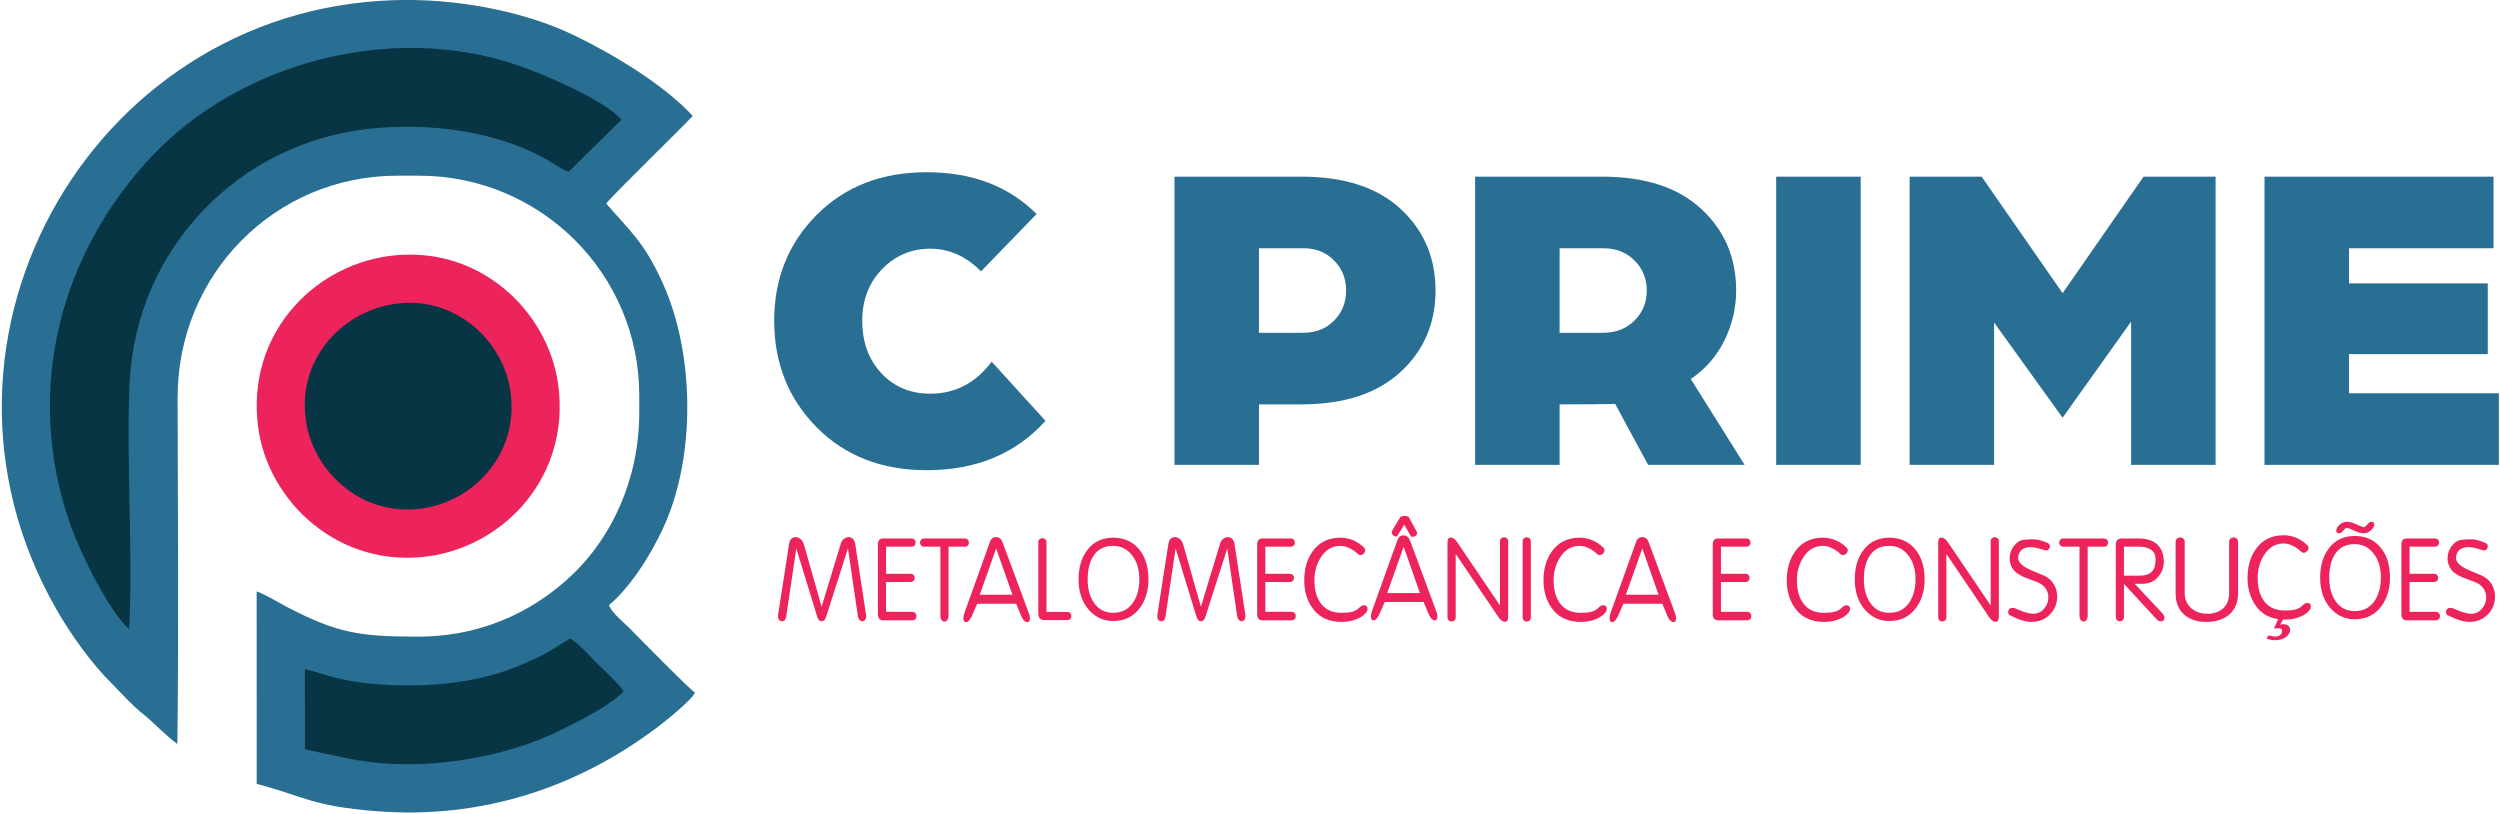
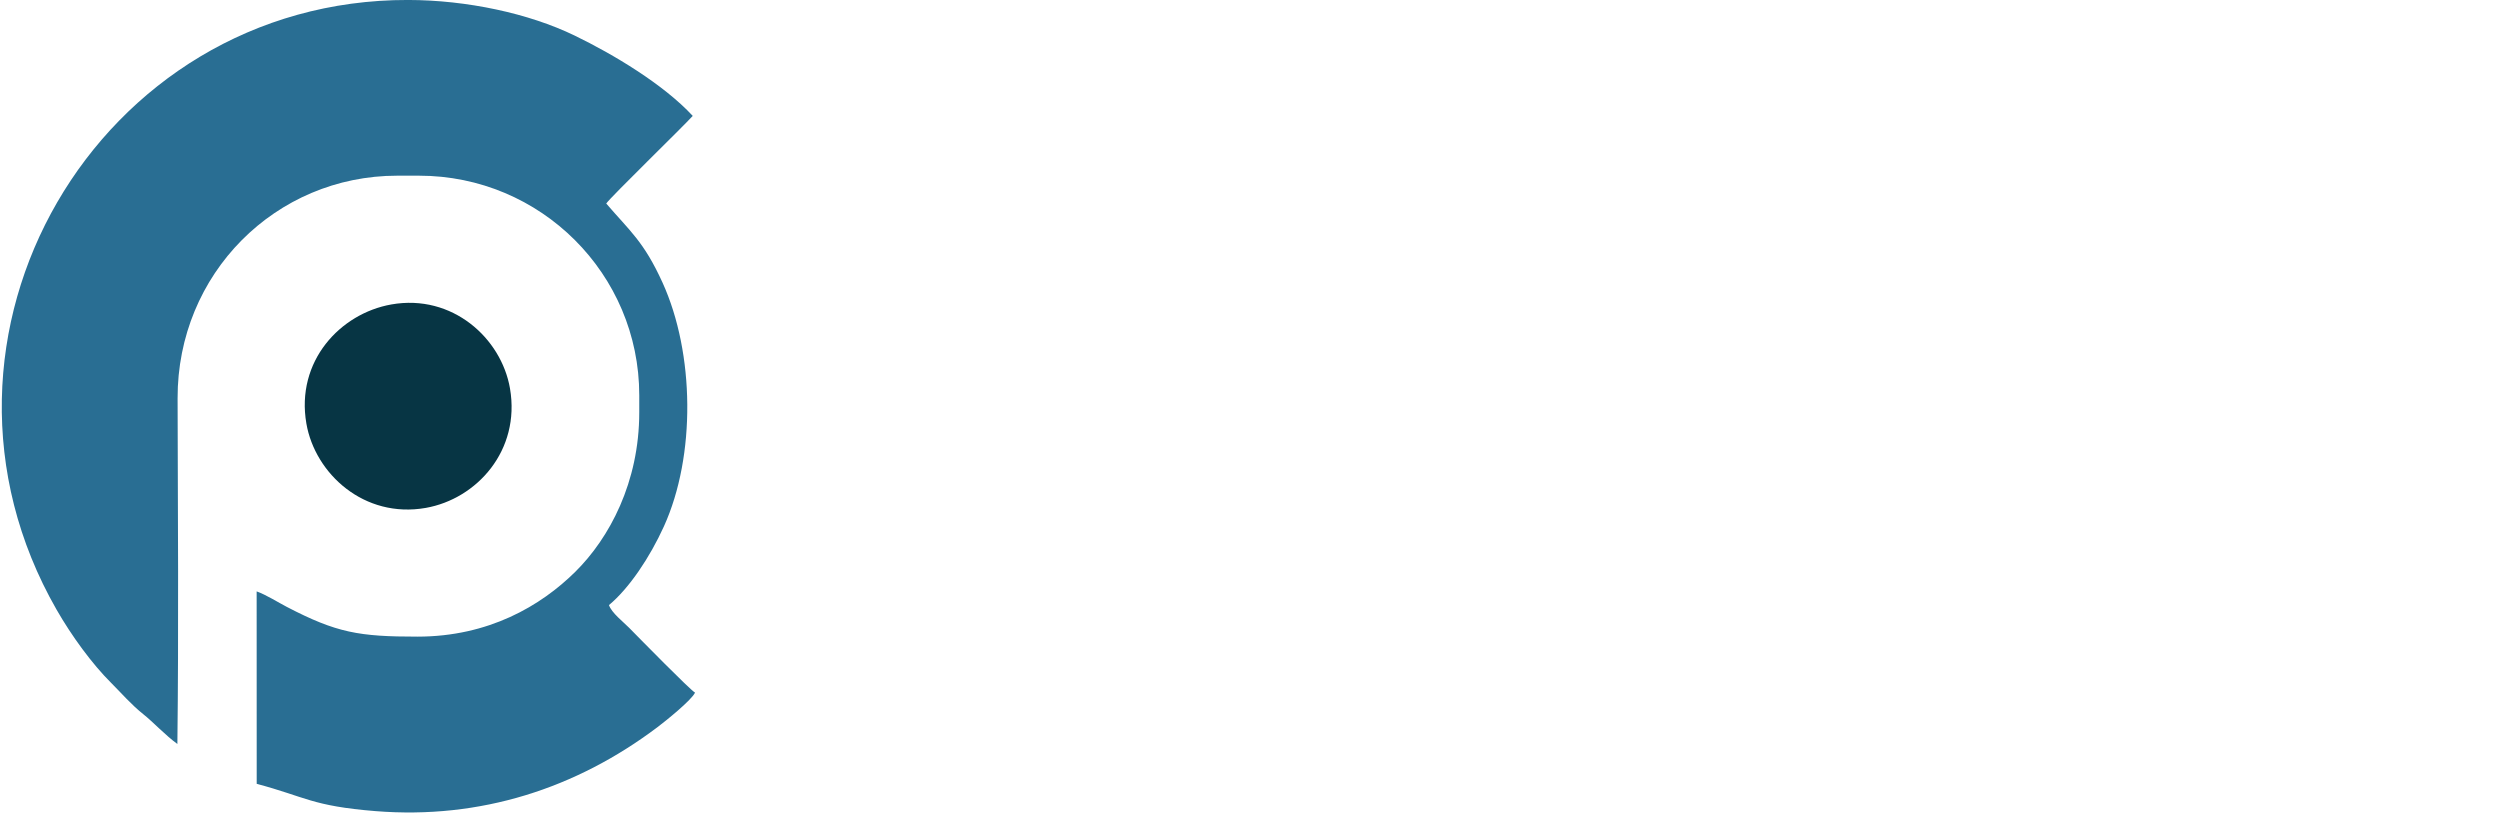
<svg xmlns="http://www.w3.org/2000/svg" width="611" height="199" viewBox="0 0 611 199" fill="none">
  <g clip-path="url(#clip0_1_8)">
    <path fill-rule="evenodd" clip-rule="evenodd" d="M148.165 49.739C149.176 48.221 166.859 31.03 169.305 28.327C162.165 20.617 149.932 13.281 140.416 8.679C129.231 3.267 114.121 0.021 99.736 -0.007C23.848 -0.155 -24.389 82.28 13.822 148.991C17.523 155.451 22.503 162.262 27.156 166.89C29.533 169.256 32.068 172.21 35.072 174.595C37.371 176.421 40.472 179.751 43.351 181.83C43.682 154.294 43.473 125.025 43.404 97.36C43.328 66.903 67.347 42.937 97.069 42.937H102.403C132.186 42.937 156.234 66.979 156.234 96.598V100.789C156.234 117.863 148.954 131.49 140.602 139.748C132.169 148.085 119.403 155.594 102.021 155.594C87.728 155.594 82.286 154.662 70.108 148.331C68.04 147.257 64.987 145.335 62.725 144.537L62.738 191.57C74.657 194.739 76.242 196.99 91.75 198.236C117.438 200.298 140.834 192.675 160.672 177.73C162.719 176.188 169.01 171.125 169.868 169.279C168.574 168.532 156.566 156.29 153.771 153.445C152.372 152.022 149.477 149.79 148.832 147.884C153.79 143.754 158.839 136.192 162.263 128.643C170.092 111.385 169.771 86.33 161.926 69.079C157.342 59 153.926 56.46 148.165 49.739Z" fill="#296E93" />
-     <path fill-rule="evenodd" clip-rule="evenodd" d="M31.546 153.781C26.578 149.253 19.691 135.349 17.161 128.121C5.504 94.815 15.235 61.343 37.125 38.175C58.671 15.373 95.203 5.554 125.776 15.703C133.225 18.175 148.07 24.7 151.881 29.248L138.975 41.979C137.582 41.55 135.731 40.234 134.158 39.314C121.466 31.886 104.557 29.876 89.888 31.511C58.453 35.017 33.225 60.603 31.679 93.573C30.807 112.17 32.581 136.382 31.546 153.781Z" fill="#073544" />
-     <path fill-rule="evenodd" clip-rule="evenodd" d="M94.906 62.591C76.112 65.221 60.248 82.051 63.07 104.22C65.431 122.768 83.022 138.988 104.743 135.952C123.511 133.329 139.389 116.248 136.436 94.123C133.979 75.715 116.718 59.539 94.906 62.591Z" fill="#ED235C" />
    <path fill-rule="evenodd" clip-rule="evenodd" d="M95.65 74.406C110.532 71.773 122.527 82.644 124.641 94.936C127.25 110.115 116.519 121.929 104.064 124.13C88.987 126.794 77.002 115.772 74.881 103.526C72.235 88.247 83.185 76.613 95.65 74.406Z" fill="#073544" />
-     <path fill-rule="evenodd" clip-rule="evenodd" d="M74.505 163.533C77.299 164.156 79.736 165.137 82.717 165.813C85.532 166.452 88.34 166.895 91.306 167.152C102.827 168.15 115.854 167.253 126.391 162.88C128.844 161.862 130.985 161.001 133.195 159.779C135.453 158.532 137.408 157.125 139.355 156.065C140.889 156.681 144.802 161.032 146.061 162.272C147.283 163.477 151.681 167.515 152.417 168.98C149.463 172.169 141.611 176.218 136.764 178.582C124.666 184.479 109.481 187.328 95.625 186.682C87.183 186.288 81.999 184.58 74.536 183.168L74.505 163.533Z" fill="#073544" />
-     <path d="M242.365 88.394C238.451 93.611 233.452 96.22 227.365 96.22C222.51 96.22 218.524 94.554 215.408 91.22C212.292 87.887 210.734 83.612 210.734 78.394C210.734 73.322 212.347 69.119 215.571 65.786C218.796 62.453 222.727 60.786 227.365 60.786C232.002 60.786 236.133 62.634 239.755 66.33L253.343 52.308C246.531 45.496 237.582 42.091 226.495 42.091C215.481 42.091 206.513 45.569 199.593 52.525C192.673 59.482 189.213 68.105 189.213 78.394C189.213 88.757 192.673 97.434 199.593 104.427C206.513 111.419 215.481 114.915 226.495 114.915C238.596 114.915 248.27 110.894 255.516 102.85L242.365 88.394ZM287.037 113.611H307.689V98.829H318.015C328.45 98.829 336.529 96.202 342.254 90.949C347.978 85.695 350.841 79.046 350.841 71.003C350.841 62.96 347.996 56.312 342.308 51.058C336.62 45.804 328.559 43.178 318.124 43.178H287.037V113.611ZM307.689 81.329V60.677H318.667C321.638 60.677 324.102 61.674 326.058 63.666C328.015 65.659 328.993 68.105 328.993 71.003C328.993 73.902 328.015 76.347 326.058 78.34C324.102 80.333 321.602 81.329 318.559 81.329H307.689ZM360.514 113.611H381.166V98.829C387.325 98.829 391.854 98.793 394.752 98.72L402.796 113.611H426.383L413.231 92.633C416.854 90.17 419.607 86.999 421.491 83.122C423.375 79.246 424.317 75.206 424.317 71.003C424.317 62.96 421.473 56.312 415.785 51.058C410.097 45.804 402.035 43.178 391.6 43.178H360.514V113.611ZM381.166 81.329V60.677H391.927C394.97 60.677 397.488 61.674 399.481 63.666C401.474 65.659 402.47 68.105 402.47 71.003C402.47 73.902 401.474 76.347 399.481 78.34C397.488 80.333 394.934 81.329 391.818 81.329H381.166ZM434.1 113.611H454.751V43.178H434.1V113.611ZM466.707 113.611H487.359V78.829L504.098 102.09L520.837 78.612V113.611H541.489V43.178H523.88L504.098 71.655L484.316 43.178H466.707V113.611ZM553.445 113.611H610.726V96.112H574.097V86.546H608.009V69.264H574.097V60.677H609.422V43.178H553.445V113.611Z" fill="#296E93" />
-     <path d="M211.66 150.226C211.679 150.381 211.688 150.493 211.688 150.568C211.688 150.971 211.599 151.281 211.421 151.501C211.247 151.721 211.027 151.829 210.769 151.829C210.525 151.829 210.296 151.726 210.085 151.524C209.869 151.323 209.733 151.037 209.677 150.671L207.244 134.026L201.929 150.676C201.704 151.444 201.338 151.829 200.832 151.829C200.307 151.829 199.932 151.444 199.707 150.676L194.616 134.021L192.151 150.671C192.043 151.445 191.687 151.829 191.091 151.829C190.834 151.829 190.609 151.721 190.421 151.51C190.238 151.295 190.145 150.967 190.145 150.517C190.163 150.399 190.173 150.305 190.173 150.226L192.844 132.957C192.938 132.376 193.126 131.95 193.407 131.678C193.688 131.406 194.035 131.27 194.448 131.27C194.879 131.27 195.282 131.429 195.657 131.748C196.032 132.067 196.304 132.507 196.473 133.07L200.799 148.29L205.477 132.901C205.627 132.386 205.885 131.987 206.251 131.701C206.616 131.415 207.015 131.27 207.441 131.27C207.816 131.27 208.154 131.415 208.454 131.701C208.754 131.987 208.941 132.404 209.016 132.957L211.66 150.226ZM222.825 151.604H215.822C214.979 151.604 214.557 151.079 214.557 150.029V133.126C214.557 132.114 214.979 131.607 215.822 131.607H222.769C223.088 131.607 223.337 131.706 223.515 131.903C223.693 132.099 223.782 132.339 223.782 132.62C223.782 132.883 223.693 133.112 223.515 133.309C223.337 133.506 223.088 133.604 222.769 133.604H216.554V140.242H222.544C222.863 140.242 223.111 140.34 223.29 140.537C223.468 140.734 223.557 140.973 223.557 141.254C223.557 141.517 223.468 141.746 223.29 141.943C223.111 142.14 222.863 142.238 222.544 142.238H216.554V149.523H222.825C223.2 149.523 223.486 149.621 223.683 149.818C223.88 150.015 223.979 150.263 223.979 150.564C223.979 151.257 223.594 151.604 222.825 151.604ZM235.819 133.604H231.825V150.422C231.825 150.892 231.727 151.257 231.53 151.52C231.333 151.782 231.103 151.913 230.841 151.913C230.56 151.913 230.321 151.787 230.124 151.534C229.927 151.281 229.828 150.91 229.828 150.422V133.604H225.835C225.535 133.604 225.296 133.506 225.117 133.309C224.939 133.112 224.85 132.883 224.85 132.62C224.85 132.358 224.935 132.123 225.103 131.917C225.272 131.711 225.516 131.607 225.835 131.607H235.819C236.119 131.607 236.358 131.706 236.536 131.903C236.714 132.099 236.803 132.339 236.803 132.62C236.803 132.901 236.724 133.135 236.564 133.323C236.405 133.51 236.156 133.604 235.819 133.604ZM251.484 149.945C251.578 150.212 251.639 150.446 251.667 150.657C251.695 150.868 251.709 151.018 251.709 151.112C251.709 151.74 251.494 152.054 251.062 152.054C250.819 152.054 250.556 151.918 250.27 151.641C249.989 151.365 249.736 150.938 249.511 150.367L248.348 147.554H238.837L237.647 150.282C237.141 151.463 236.616 152.054 236.072 152.054C235.885 152.054 235.735 151.97 235.622 151.801C235.51 151.632 235.453 151.379 235.453 151.042C235.453 150.742 235.529 150.348 235.678 149.86L241.922 132.507C242.166 131.683 242.681 131.27 243.469 131.27C243.806 131.27 244.106 131.369 244.369 131.565C244.631 131.762 244.847 132.076 245.016 132.507L251.484 149.945ZM247.444 145.36L243.459 134.05L239.447 145.36H247.444ZM260.85 151.548H255.253C254.259 151.548 253.762 151.004 253.762 149.917V132.507C253.762 132.208 253.861 131.968 254.058 131.79C254.255 131.612 254.494 131.523 254.775 131.523C255.038 131.523 255.267 131.612 255.464 131.79C255.661 131.968 255.76 132.208 255.76 132.507V149.551H260.85C261.15 149.551 261.389 149.649 261.567 149.846C261.745 150.043 261.834 150.282 261.834 150.564C261.834 150.845 261.755 151.079 261.595 151.266C261.436 151.454 261.187 151.548 260.85 151.548ZM280.678 141.606C280.678 144.263 280.012 146.541 278.681 148.431C277.106 150.657 274.894 151.773 272.044 151.773C269.719 151.773 267.759 150.882 266.166 149.105C264.459 147.193 263.606 144.695 263.606 141.606C263.606 138.742 264.291 136.379 265.659 134.528C267.197 132.451 269.325 131.41 272.044 131.41C274.575 131.41 276.619 132.273 278.175 133.993C279.843 135.849 280.678 138.386 280.678 141.606ZM278.456 141.606C278.456 139.173 277.856 137.2 276.656 135.681C275.456 134.167 273.919 133.408 272.044 133.408C269.7 133.408 268.003 134.382 266.953 136.328C266.203 137.729 265.828 139.492 265.828 141.606C265.828 143.832 266.306 145.684 267.263 147.165C268.387 148.904 269.981 149.776 272.044 149.776C274.256 149.776 275.934 148.857 277.078 147.024C277.997 145.548 278.456 143.739 278.456 141.606ZM304.359 150.226C304.377 150.381 304.387 150.493 304.387 150.568C304.387 150.971 304.298 151.281 304.12 151.501C303.946 151.721 303.726 151.829 303.468 151.829C303.224 151.829 302.995 151.726 302.784 151.524C302.568 151.323 302.432 151.037 302.376 150.671L299.943 134.026L294.628 150.676C294.402 151.444 294.037 151.829 293.531 151.829C293.006 151.829 292.631 151.444 292.406 150.676L287.315 134.021L284.85 150.671C284.742 151.445 284.386 151.829 283.79 151.829C283.533 151.829 283.308 151.721 283.12 151.51C282.937 151.295 282.844 150.967 282.844 150.517C282.862 150.399 282.872 150.305 282.872 150.226L285.543 132.957C285.637 132.376 285.825 131.95 286.106 131.678C286.387 131.406 286.734 131.27 287.147 131.27C287.578 131.27 287.981 131.429 288.356 131.748C288.731 132.067 289.003 132.507 289.172 133.07L293.498 148.29L298.176 132.901C298.326 132.386 298.584 131.987 298.95 131.701C299.315 131.415 299.714 131.27 300.14 131.27C300.515 131.27 300.853 131.415 301.153 131.701C301.453 131.987 301.64 132.404 301.715 132.957L304.359 150.226ZM315.525 151.604H308.521C307.678 151.604 307.256 151.079 307.256 150.029V133.126C307.256 132.114 307.678 131.607 308.521 131.607H315.468C315.787 131.607 316.035 131.706 316.213 131.903C316.391 132.099 316.481 132.339 316.481 132.62C316.481 132.883 316.391 133.112 316.213 133.309C316.035 133.506 315.787 133.604 315.468 133.604H309.253V140.242H315.243C315.562 140.242 315.81 140.34 315.989 140.537C316.167 140.734 316.255 140.973 316.255 141.254C316.255 141.517 316.167 141.746 315.989 141.943C315.81 142.14 315.562 142.238 315.243 142.238H309.253V149.523H315.525C315.899 149.523 316.185 149.621 316.382 149.818C316.579 150.015 316.678 150.263 316.678 150.564C316.678 151.257 316.293 151.604 315.525 151.604ZM333.833 149.776C333.14 150.582 332.174 151.173 330.937 151.548C329.961 151.848 328.93 151.998 327.843 151.998C324.599 151.998 322.171 150.77 320.559 148.318C319.359 146.485 318.759 144.32 318.759 141.83C318.759 139.042 319.434 136.689 320.784 134.781C322.377 132.536 324.655 131.41 327.618 131.41C328.649 131.41 329.666 131.617 330.669 132.025C331.673 132.437 332.577 133.042 333.383 133.843C333.571 134.026 333.665 134.251 333.665 134.514C333.665 134.79 333.543 135.053 333.299 135.297C333.055 135.535 332.783 135.657 332.488 135.657C332.244 135.657 332.029 135.564 331.841 135.381C331.279 134.823 330.609 134.354 329.821 133.974C329.034 133.595 328.307 133.408 327.632 133.408C325.593 133.408 323.976 134.364 322.776 136.271C321.749 137.898 321.233 139.754 321.233 141.83C321.233 143.757 321.59 145.379 322.302 146.687C323.423 148.745 325.274 149.776 327.857 149.776C328.921 149.776 329.793 149.692 330.468 149.523C331.138 149.354 331.748 148.998 332.291 148.454C332.479 148.266 332.666 148.131 332.854 148.046C333.041 147.962 333.215 147.92 333.383 147.92C333.646 147.92 333.852 147.995 334.002 148.145C334.152 148.295 334.227 148.51 334.227 148.792C334.227 149.129 334.096 149.457 333.833 149.776ZM351.074 149.523C351.168 149.79 351.229 150.024 351.257 150.235C351.285 150.446 351.299 150.596 351.299 150.69C351.299 151.318 351.083 151.632 350.652 151.632C350.408 151.632 350.146 151.496 349.86 151.22C349.578 150.943 349.326 150.517 349.1 149.945L347.938 147.132H338.427L337.236 149.86C336.73 151.042 336.205 151.632 335.661 151.632C335.474 151.632 335.324 151.548 335.212 151.379C335.099 151.21 335.043 150.957 335.043 150.619C335.043 150.32 335.118 149.926 335.268 149.438L341.511 132.085C341.755 131.26 342.271 130.848 343.058 130.848C343.396 130.848 343.696 130.946 343.958 131.143C344.221 131.34 344.436 131.654 344.605 132.085L351.074 149.523ZM347.033 144.938L343.049 133.628L339.037 144.938H347.033ZM346.265 129.976C346.321 130.089 346.349 130.192 346.349 130.286C346.349 130.529 346.237 130.745 346.011 130.932C345.782 131.12 345.538 131.213 345.275 131.213C345.027 131.213 344.84 131.101 344.708 130.881L343.199 128.223L341.624 130.792C341.53 131.017 341.361 131.129 341.118 131.129C340.893 131.129 340.672 131.021 340.457 130.806C340.241 130.59 340.133 130.36 340.133 130.117C340.133 129.986 340.161 129.864 340.218 129.751L342.214 126.404C342.364 126.198 342.721 126.095 343.283 126.095C343.508 126.095 343.724 126.123 343.93 126.179C344.136 126.235 344.268 126.311 344.324 126.404L346.265 129.976ZM368.595 150.676C368.595 151.538 368.333 151.97 367.808 151.97C367.264 151.97 366.739 151.595 366.233 150.845L355.771 135.376V150.873C355.771 151.191 355.673 151.44 355.476 151.618C355.279 151.796 355.049 151.885 354.786 151.885C354.505 151.885 354.266 151.796 354.069 151.618C353.872 151.44 353.774 151.191 353.774 150.873V132.507C353.774 131.757 354.036 131.382 354.561 131.382C355.124 131.382 355.673 131.795 356.216 132.624L366.599 147.971V132.282C366.599 131.982 366.697 131.743 366.894 131.565C367.091 131.387 367.33 131.298 367.611 131.298C367.874 131.298 368.103 131.387 368.3 131.565C368.497 131.743 368.595 131.982 368.595 132.282V150.676ZM374.136 150.901C374.136 151.22 374.038 151.468 373.841 151.646C373.644 151.824 373.414 151.913 373.152 151.913C372.871 151.913 372.631 151.824 372.434 151.646C372.237 151.468 372.139 151.22 372.139 150.901V132.282C372.139 131.982 372.237 131.743 372.434 131.565C372.631 131.387 372.871 131.298 373.152 131.298C373.414 131.298 373.644 131.387 373.841 131.565C374.038 131.743 374.136 131.982 374.136 132.282V150.901ZM392.304 149.776C391.611 150.582 390.645 151.173 389.408 151.548C388.433 151.848 387.402 151.998 386.314 151.998C383.07 151.998 380.642 150.77 379.03 148.318C377.83 146.485 377.23 144.32 377.23 141.83C377.23 139.042 377.905 136.689 379.255 134.781C380.849 132.536 383.127 131.41 386.089 131.41C387.12 131.41 388.137 131.617 389.141 132.025C390.144 132.437 391.049 133.042 391.855 133.843C392.042 134.026 392.136 134.251 392.136 134.514C392.136 134.79 392.014 135.053 391.77 135.297C391.527 135.535 391.255 135.657 390.959 135.657C390.715 135.657 390.5 135.564 390.313 135.381C389.75 134.823 389.08 134.354 388.292 133.974C387.505 133.595 386.778 133.408 386.103 133.408C384.064 133.408 382.447 134.364 381.247 136.271C380.221 137.898 379.705 139.754 379.705 141.83C379.705 143.757 380.061 145.379 380.773 146.687C381.894 148.745 383.745 149.776 386.328 149.776C387.392 149.776 388.264 149.692 388.939 149.523C389.609 149.354 390.219 148.998 390.762 148.454C390.95 148.266 391.137 148.131 391.325 148.046C391.513 147.962 391.686 147.92 391.855 147.92C392.117 147.92 392.323 147.995 392.473 148.145C392.623 148.295 392.698 148.51 392.698 148.792C392.698 149.129 392.567 149.457 392.304 149.776ZM409.404 149.945C409.498 150.212 409.559 150.446 409.587 150.657C409.615 150.868 409.629 151.018 409.629 151.112C409.629 151.74 409.414 152.054 408.982 152.054C408.739 152.054 408.476 151.918 408.19 151.641C407.909 151.365 407.656 150.938 407.431 150.367L406.268 147.554H396.757L395.567 150.282C395.061 151.463 394.536 152.054 393.992 152.054C393.805 152.054 393.655 151.97 393.542 151.801C393.43 151.632 393.373 151.379 393.373 151.042C393.373 150.742 393.449 150.348 393.598 149.86L399.842 132.507C400.086 131.683 400.601 131.27 401.389 131.27C401.726 131.27 402.026 131.369 402.289 131.565C402.551 131.762 402.767 132.076 402.936 132.507L409.404 149.945ZM405.364 145.36L401.379 134.05L397.367 145.36H405.364ZM426.87 151.604H419.867C419.023 151.604 418.601 151.079 418.601 150.029V133.126C418.601 132.114 419.023 131.607 419.867 131.607H426.814C427.132 131.607 427.381 131.706 427.559 131.903C427.737 132.099 427.826 132.339 427.826 132.62C427.826 132.883 427.737 133.112 427.559 133.309C427.381 133.506 427.132 133.604 426.814 133.604H420.598V140.242H426.589C426.907 140.242 427.156 140.34 427.334 140.537C427.512 140.734 427.601 140.973 427.601 141.254C427.601 141.517 427.512 141.746 427.334 141.943C427.156 142.14 426.907 142.238 426.589 142.238H420.598V149.523H426.87C427.245 149.523 427.531 149.621 427.728 149.818C427.925 150.015 428.023 150.263 428.023 150.564C428.023 151.257 427.639 151.604 426.87 151.604ZM451.76 149.776C451.067 150.582 450.101 151.173 448.864 151.548C447.888 151.848 446.857 151.998 445.77 151.998C442.526 151.998 440.098 150.77 438.486 148.318C437.286 146.485 436.686 144.32 436.686 141.83C436.686 139.042 437.361 136.689 438.711 134.781C440.304 132.536 442.582 131.41 445.545 131.41C446.576 131.41 447.593 131.617 448.596 132.025C449.599 132.437 450.504 133.042 451.31 133.843C451.498 134.026 451.592 134.251 451.592 134.514C451.592 134.79 451.47 135.053 451.226 135.297C450.982 135.535 450.71 135.657 450.415 135.657C450.171 135.657 449.956 135.564 449.768 135.381C449.206 134.823 448.535 134.354 447.748 133.974C446.961 133.595 446.234 133.408 445.559 133.408C443.52 133.408 441.903 134.364 440.703 136.271C439.676 137.898 439.16 139.754 439.16 141.83C439.16 143.757 439.517 145.379 440.229 146.687C441.349 148.745 443.201 149.776 445.784 149.776C446.848 149.776 447.72 149.692 448.395 149.523C449.065 149.354 449.675 148.998 450.218 148.454C450.406 148.266 450.593 148.131 450.781 148.046C450.968 147.962 451.141 147.92 451.31 147.92C451.573 147.92 451.779 147.995 451.929 148.145C452.079 148.295 452.154 148.51 452.154 148.792C452.154 149.129 452.023 149.457 451.76 149.776ZM470.379 141.606C470.379 144.263 469.713 146.541 468.382 148.431C466.807 150.657 464.595 151.773 461.745 151.773C459.42 151.773 457.46 150.882 455.867 149.105C454.16 147.193 453.307 144.695 453.307 141.606C453.307 138.742 453.992 136.379 455.36 134.528C456.898 132.451 459.026 131.41 461.745 131.41C464.276 131.41 466.32 132.273 467.876 133.993C469.544 135.849 470.379 138.386 470.379 141.606ZM468.157 141.606C468.157 139.173 467.557 137.2 466.357 135.681C465.157 134.167 463.62 133.408 461.745 133.408C459.401 133.408 457.704 134.382 456.654 136.328C455.904 137.729 455.529 139.492 455.529 141.606C455.529 143.832 456.007 145.684 456.963 147.165C458.088 148.904 459.682 149.776 461.745 149.776C463.957 149.776 465.635 148.857 466.779 147.024C467.698 145.548 468.157 143.739 468.157 141.606ZM488.519 150.676C488.519 151.538 488.257 151.97 487.732 151.97C487.188 151.97 486.663 151.595 486.157 150.845L475.694 135.376V150.873C475.694 151.191 475.596 151.44 475.399 151.618C475.202 151.796 474.973 151.885 474.71 151.885C474.429 151.885 474.19 151.796 473.993 151.618C473.796 151.44 473.698 151.191 473.698 150.873V132.507C473.698 131.757 473.96 131.382 474.485 131.382C475.047 131.382 475.596 131.795 476.14 132.624L486.522 147.971V132.282C486.522 131.982 486.621 131.743 486.818 131.565C487.015 131.387 487.254 131.298 487.535 131.298C487.797 131.298 488.027 131.387 488.224 131.565C488.421 131.743 488.519 131.982 488.519 132.282V150.676ZM502.3 148.257C501.831 149.345 501.128 150.217 500.191 150.873C499.122 151.623 497.885 151.998 496.478 151.998C495.56 151.998 494.444 151.745 493.132 151.238C492.7 151.07 492.119 150.807 491.388 150.451C490.994 150.338 490.797 150.048 490.797 149.579C490.797 149.298 490.886 149.059 491.064 148.862C491.243 148.665 491.519 148.566 491.894 148.566C492.1 148.566 492.307 148.604 492.513 148.679C493.169 148.979 493.685 149.195 494.059 149.326C495.259 149.776 496.216 150.001 496.928 150.001C497.979 150.001 498.855 149.598 499.558 148.792C500.261 147.985 500.613 147.057 500.613 146.007C500.613 145.201 500.397 144.479 499.966 143.842C499.478 143.129 498.766 142.595 497.829 142.238C496.591 141.789 495.691 141.451 495.128 141.226C494.153 140.832 493.389 140.42 492.836 139.988C492.283 139.557 491.866 139.028 491.585 138.4C491.303 137.771 491.163 137.129 491.163 136.473C491.163 135.348 491.51 134.335 492.203 133.435C492.897 132.536 493.671 132.039 494.524 131.945C495.377 131.851 496.103 131.804 496.703 131.804C497.378 131.804 497.969 131.87 498.475 132.001C498.982 132.132 499.638 132.367 500.444 132.704C500.613 132.779 500.749 132.887 500.852 133.028C500.955 133.168 501.006 133.314 501.006 133.463C501.006 133.782 500.885 134.059 500.641 134.293C500.397 134.528 500.125 134.598 499.825 134.504C499.375 134.354 498.982 134.232 498.644 134.139C497.688 133.857 496.872 133.717 496.197 133.717C495.541 133.717 494.969 133.848 494.482 134.111C493.994 134.373 493.628 134.823 493.385 135.461C493.272 135.779 493.216 136.07 493.216 136.332C493.216 137.42 494.285 138.432 496.422 139.37C497.472 139.82 498.531 140.26 499.6 140.692C500.669 141.217 501.466 141.934 501.991 142.843C502.516 143.753 502.778 144.751 502.778 145.838C502.778 146.663 502.619 147.47 502.3 148.257ZM514.225 133.604H510.231V150.422C510.231 150.892 510.133 151.257 509.936 151.52C509.739 151.782 509.509 151.913 509.247 151.913C508.966 151.913 508.727 151.787 508.53 151.534C508.333 151.281 508.234 150.91 508.234 150.422V133.604H504.241C503.941 133.604 503.702 133.506 503.523 133.309C503.345 133.112 503.256 132.883 503.256 132.62C503.256 132.358 503.341 132.123 503.509 131.917C503.678 131.711 503.922 131.607 504.241 131.607H514.225C514.525 131.607 514.764 131.706 514.942 131.903C515.12 132.099 515.209 132.339 515.209 132.62C515.209 132.901 515.13 133.135 514.97 133.323C514.811 133.51 514.562 133.604 514.225 133.604ZM528.822 136.698C528.841 136.792 528.85 136.951 528.85 137.176C528.85 138.564 528.428 139.783 527.584 140.832C526.591 142.07 525.231 142.688 523.506 142.688H521.73L528.592 150.006C528.859 150.324 528.991 150.634 528.991 150.934C528.991 151.548 528.681 151.857 528.062 151.857C527.725 151.857 527.387 151.679 527.05 151.323L519.091 142.688V150.699C519.091 151.074 518.992 151.365 518.795 151.562C518.599 151.759 518.369 151.857 518.106 151.857C517.825 151.857 517.586 151.759 517.389 151.562C517.192 151.365 517.094 151.079 517.094 150.704V133.07C517.094 132.62 517.216 132.263 517.459 132.001C517.703 131.739 518.097 131.607 518.641 131.607H522.634C524.153 131.607 525.381 131.87 526.319 132.395C527.8 133.22 528.634 134.654 528.822 136.698ZM526.825 136.698C526.825 135.667 526.459 134.893 525.728 134.378C524.997 133.862 524.041 133.604 522.859 133.604H519.091V140.692H522.859C524.265 140.692 525.278 140.373 525.897 139.736C526.515 139.098 526.825 138.085 526.825 136.698ZM546.99 144.91C546.99 147.31 546.203 149.129 544.628 150.367C543.241 151.454 541.45 151.998 539.256 151.998C537.081 151.998 535.328 151.454 533.997 150.367C532.478 149.129 531.719 147.31 531.719 144.91V132.507C531.719 132.132 531.826 131.847 532.042 131.65C532.258 131.453 532.525 131.354 532.844 131.354C533.144 131.354 533.401 131.453 533.617 131.65C533.833 131.847 533.941 132.132 533.941 132.507V144.91C533.941 146.504 534.503 147.77 535.628 148.707C536.659 149.57 537.944 150.001 539.481 150.001C541.075 150.001 542.359 149.56 543.334 148.679C544.309 147.798 544.797 146.541 544.797 144.91V132.507C544.797 132.132 544.9 131.847 545.106 131.65C545.312 131.453 545.575 131.354 545.893 131.354C546.194 131.354 546.451 131.453 546.667 131.65C546.883 131.847 546.99 132.132 546.99 132.507V144.91ZM556.806 151.323C554.143 150.948 552.146 149.598 550.815 147.273C549.803 145.491 549.297 143.485 549.297 141.254C549.297 138.46 549.972 136.107 551.322 134.195C552.915 131.945 555.193 130.82 558.156 130.82C559.187 130.82 560.204 131.026 561.207 131.439C562.21 131.851 563.115 132.46 563.921 133.267C564.109 133.454 564.203 133.679 564.203 133.942C564.203 134.223 564.081 134.485 563.837 134.729C563.593 134.973 563.321 135.095 563.026 135.095C562.782 135.095 562.567 135.001 562.379 134.813C561.817 134.251 561.147 133.778 560.359 133.393C559.571 133.009 558.845 132.817 558.17 132.817C556.131 132.817 554.513 133.773 553.314 135.685C552.287 137.317 551.771 139.173 551.771 141.254C551.771 143.186 552.128 144.807 552.84 146.12C553.96 148.182 555.812 149.213 558.395 149.213C559.459 149.213 560.331 149.129 561.006 148.96C561.676 148.792 562.285 148.435 562.829 147.891C563.017 147.704 563.204 147.568 563.392 147.484C563.579 147.399 563.753 147.357 563.921 147.357C564.184 147.357 564.39 147.432 564.54 147.582C564.69 147.732 564.765 147.948 564.765 148.229C564.765 148.566 564.634 148.894 564.371 149.213C563.678 150.02 562.712 150.61 561.474 150.985C560.499 151.285 559.468 151.435 558.381 151.435H557.987L557.256 152.645C557.537 152.588 557.809 152.56 558.071 152.56C558.559 152.56 558.952 152.682 559.252 152.926C559.553 153.17 559.703 153.507 559.703 153.938C559.703 154.088 559.693 154.21 559.674 154.304C559.506 154.941 559.093 155.462 558.437 155.865C557.781 156.268 556.937 156.469 555.906 156.469C555.643 156.469 555.334 156.437 554.978 156.371C554.622 156.305 554.265 156.207 553.909 156.076L554.471 155.26L554.865 155.373C554.903 155.392 555.039 155.419 555.273 155.457C555.507 155.495 555.737 155.532 555.962 155.57C556.975 155.57 557.556 155.213 557.706 154.501C557.743 154.407 557.762 154.285 557.762 154.135C557.762 153.741 557.471 153.544 556.89 153.544C556.703 153.544 556.515 153.544 556.328 153.544C556.14 153.582 555.99 153.61 555.877 153.629L555.765 153.544L556.806 151.323ZM580.262 128.092C580.262 128.654 579.99 129.17 579.446 129.639C578.902 130.107 578.321 130.342 577.702 130.342C577.027 130.342 576.24 130.122 575.34 129.681C574.44 129.24 573.859 129.02 573.596 129.02C573.334 129.02 573.029 129.24 572.682 129.681C572.335 130.122 571.993 130.342 571.655 130.342C571.468 130.342 571.309 130.286 571.177 130.173C571.046 130.06 570.981 129.929 570.981 129.779C570.981 129.217 571.253 128.701 571.796 128.233C572.34 127.764 572.921 127.529 573.54 127.529C574.121 127.529 574.721 127.661 575.34 127.923C576.802 128.542 577.571 128.851 577.646 128.851C577.909 128.851 578.213 128.631 578.56 128.19C578.907 127.75 579.249 127.529 579.587 127.529C579.774 127.529 579.934 127.586 580.065 127.698C580.196 127.81 580.262 127.942 580.262 128.092ZM584.115 141.184C584.115 143.842 583.449 146.12 582.118 148.009C580.543 150.235 578.33 151.351 575.481 151.351C573.156 151.351 571.196 150.46 569.602 148.684C567.896 146.771 567.043 144.273 567.043 141.184C567.043 138.32 567.727 135.957 569.096 134.106C570.634 132.029 572.762 130.989 575.481 130.989C578.012 130.989 580.055 131.851 581.612 133.572C583.281 135.428 584.115 137.964 584.115 141.184ZM581.893 141.184C581.893 138.751 581.293 136.778 580.093 135.259C578.893 133.745 577.355 132.985 575.481 132.985C573.137 132.985 571.44 133.961 570.39 135.906C569.64 137.307 569.265 139.07 569.265 141.184C569.265 143.41 569.743 145.262 570.699 146.743C571.824 148.482 573.418 149.354 575.481 149.354C577.693 149.354 579.371 148.435 580.515 146.603C581.433 145.126 581.893 143.317 581.893 141.184ZM595.168 151.604H588.165C587.321 151.604 586.899 151.079 586.899 150.029V133.126C586.899 132.114 587.321 131.607 588.165 131.607H595.112C595.43 131.607 595.679 131.706 595.857 131.903C596.035 132.099 596.124 132.339 596.124 132.62C596.124 132.883 596.035 133.112 595.857 133.309C595.679 133.506 595.43 133.604 595.112 133.604H588.896V140.242H594.887C595.205 140.242 595.454 140.34 595.632 140.537C595.81 140.734 595.899 140.973 595.899 141.254C595.899 141.517 595.81 141.746 595.632 141.943C595.454 142.14 595.205 142.238 594.887 142.238H588.896V149.523H595.168C595.543 149.523 595.829 149.621 596.025 149.818C596.222 150.015 596.321 150.263 596.321 150.564C596.321 151.257 595.937 151.604 595.168 151.604ZM609.314 148.257C608.846 149.345 608.143 150.217 607.205 150.873C606.136 151.623 604.899 151.998 603.493 151.998C602.574 151.998 601.458 151.745 600.146 151.238C599.715 151.07 599.133 150.807 598.402 150.451C598.008 150.338 597.811 150.048 597.811 149.579C597.811 149.298 597.901 149.059 598.079 148.862C598.257 148.665 598.533 148.566 598.909 148.566C599.115 148.566 599.321 148.604 599.527 148.679C600.183 148.979 600.699 149.195 601.074 149.326C602.274 149.776 603.23 150.001 603.943 150.001C604.993 150.001 605.869 149.598 606.572 148.792C607.275 147.985 607.627 147.057 607.627 146.007C607.627 145.201 607.411 144.479 606.98 143.842C606.493 143.129 605.78 142.595 604.843 142.238C603.605 141.789 602.705 141.451 602.143 141.226C601.168 140.832 600.404 140.42 599.85 139.988C599.297 139.557 598.88 139.028 598.599 138.4C598.318 137.771 598.177 137.129 598.177 136.473C598.177 135.348 598.524 134.335 599.218 133.435C599.912 132.536 600.685 132.039 601.538 131.945C602.391 131.851 603.118 131.804 603.718 131.804C604.393 131.804 604.983 131.87 605.489 132.001C605.996 132.132 606.652 132.367 607.458 132.704C607.627 132.779 607.763 132.887 607.866 133.028C607.969 133.168 608.02 133.314 608.02 133.463C608.02 133.782 607.899 134.059 607.655 134.293C607.411 134.528 607.14 134.598 606.839 134.504C606.389 134.354 605.996 134.232 605.658 134.139C604.702 133.857 603.887 133.717 603.211 133.717C602.555 133.717 601.983 133.848 601.496 134.111C601.008 134.373 600.642 134.823 600.399 135.461C600.286 135.779 600.23 136.07 600.23 136.332C600.23 137.42 601.299 138.432 603.436 139.37C604.486 139.82 605.546 140.26 606.615 140.692C607.683 141.217 608.48 141.934 609.005 142.843C609.53 143.753 609.792 144.751 609.792 145.838C609.792 146.663 609.633 147.47 609.314 148.257Z" fill="#ED235C" />
  </g>
  <defs>
    <clipPath id="clip0_1_8">
      <rect width="611" height="199" fill="white" />
    </clipPath>
  </defs>
</svg>